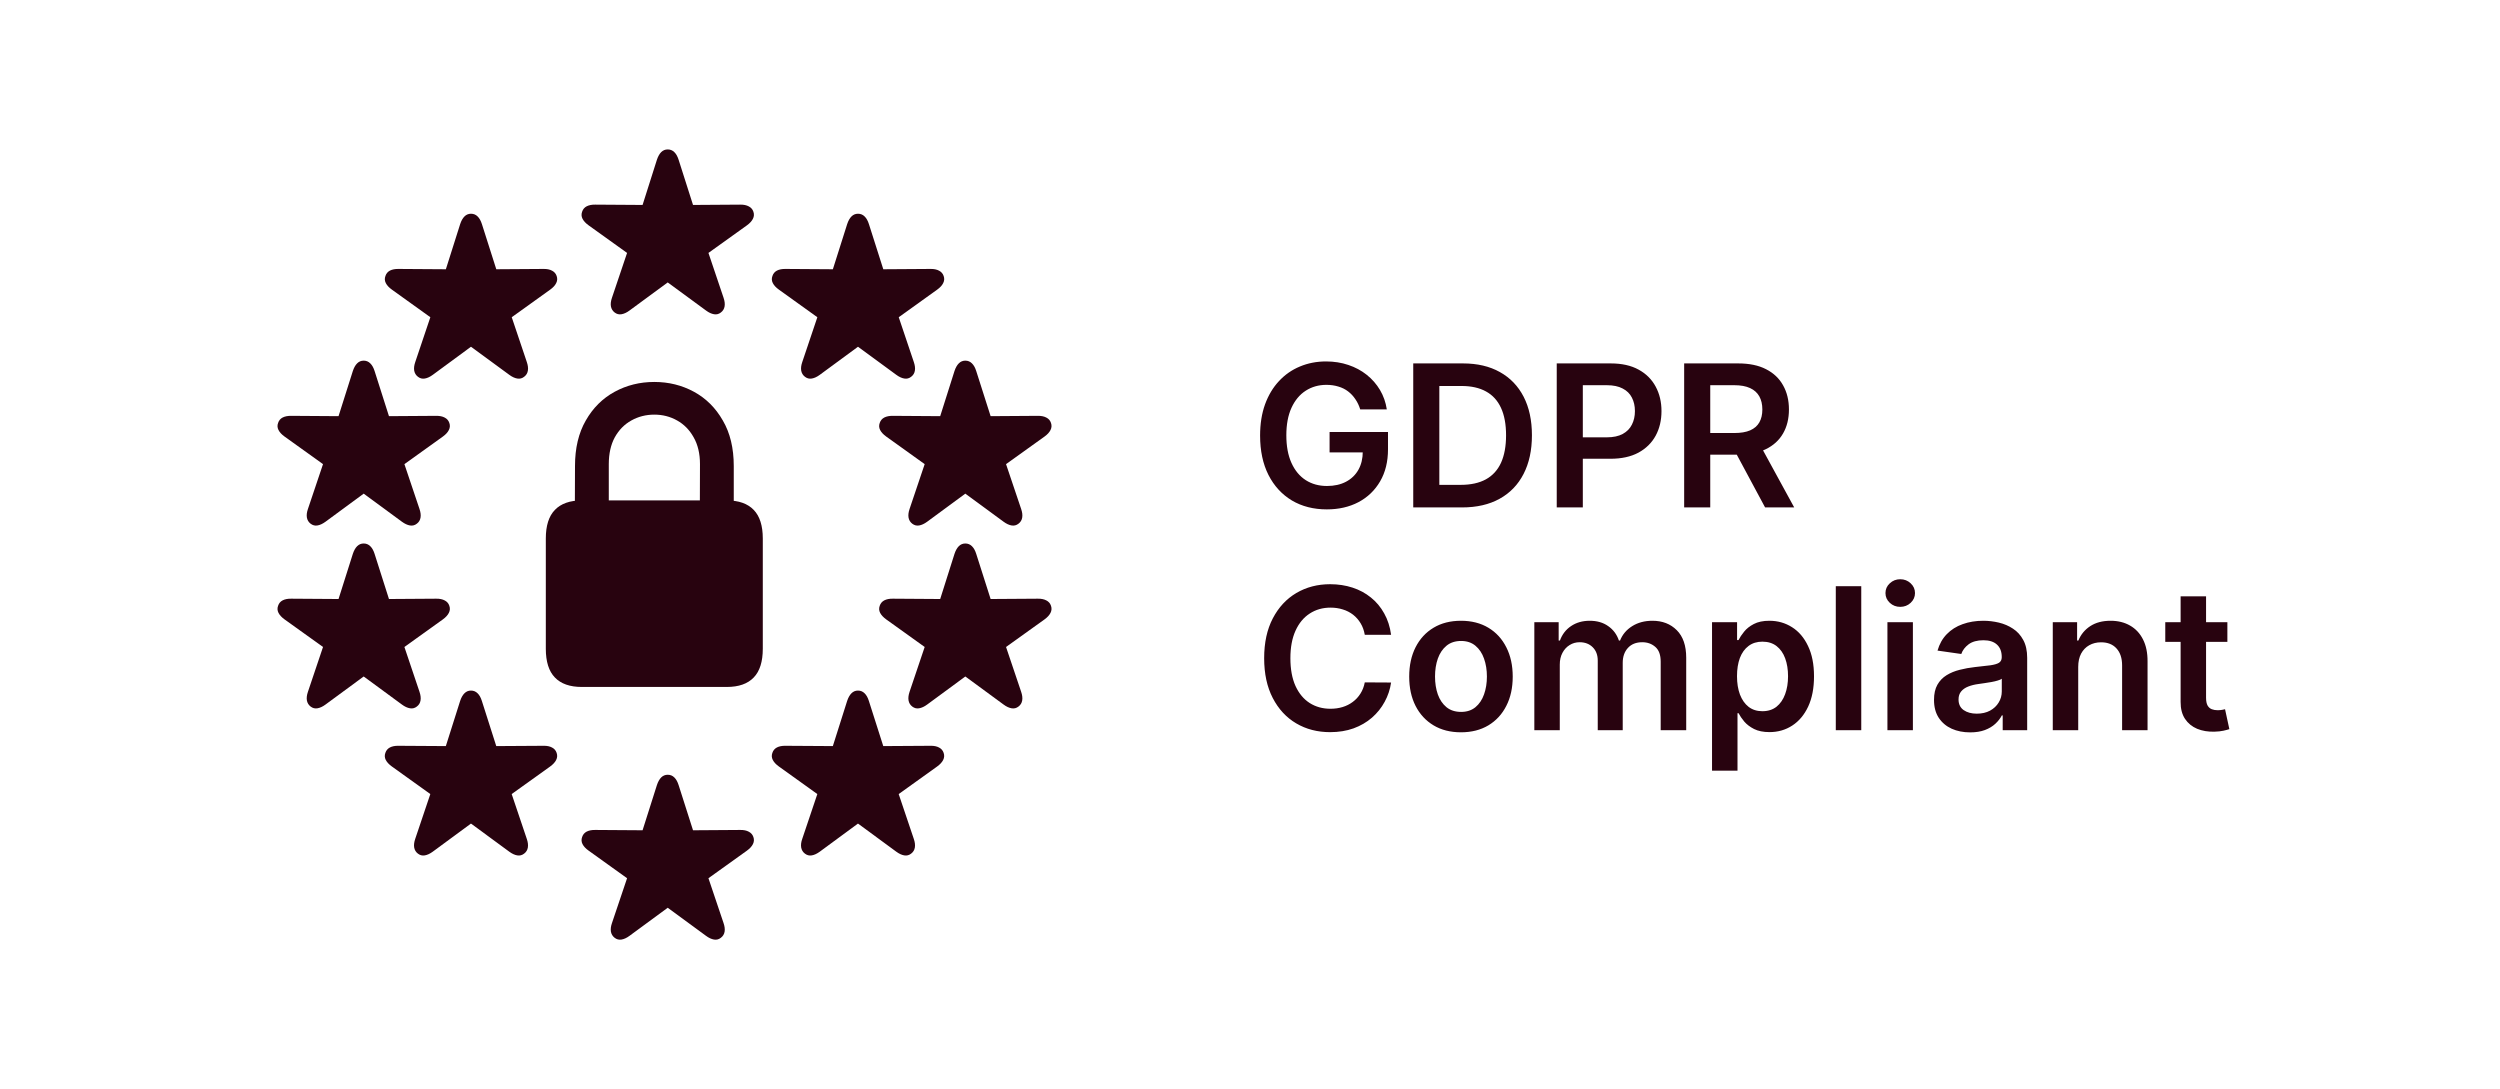
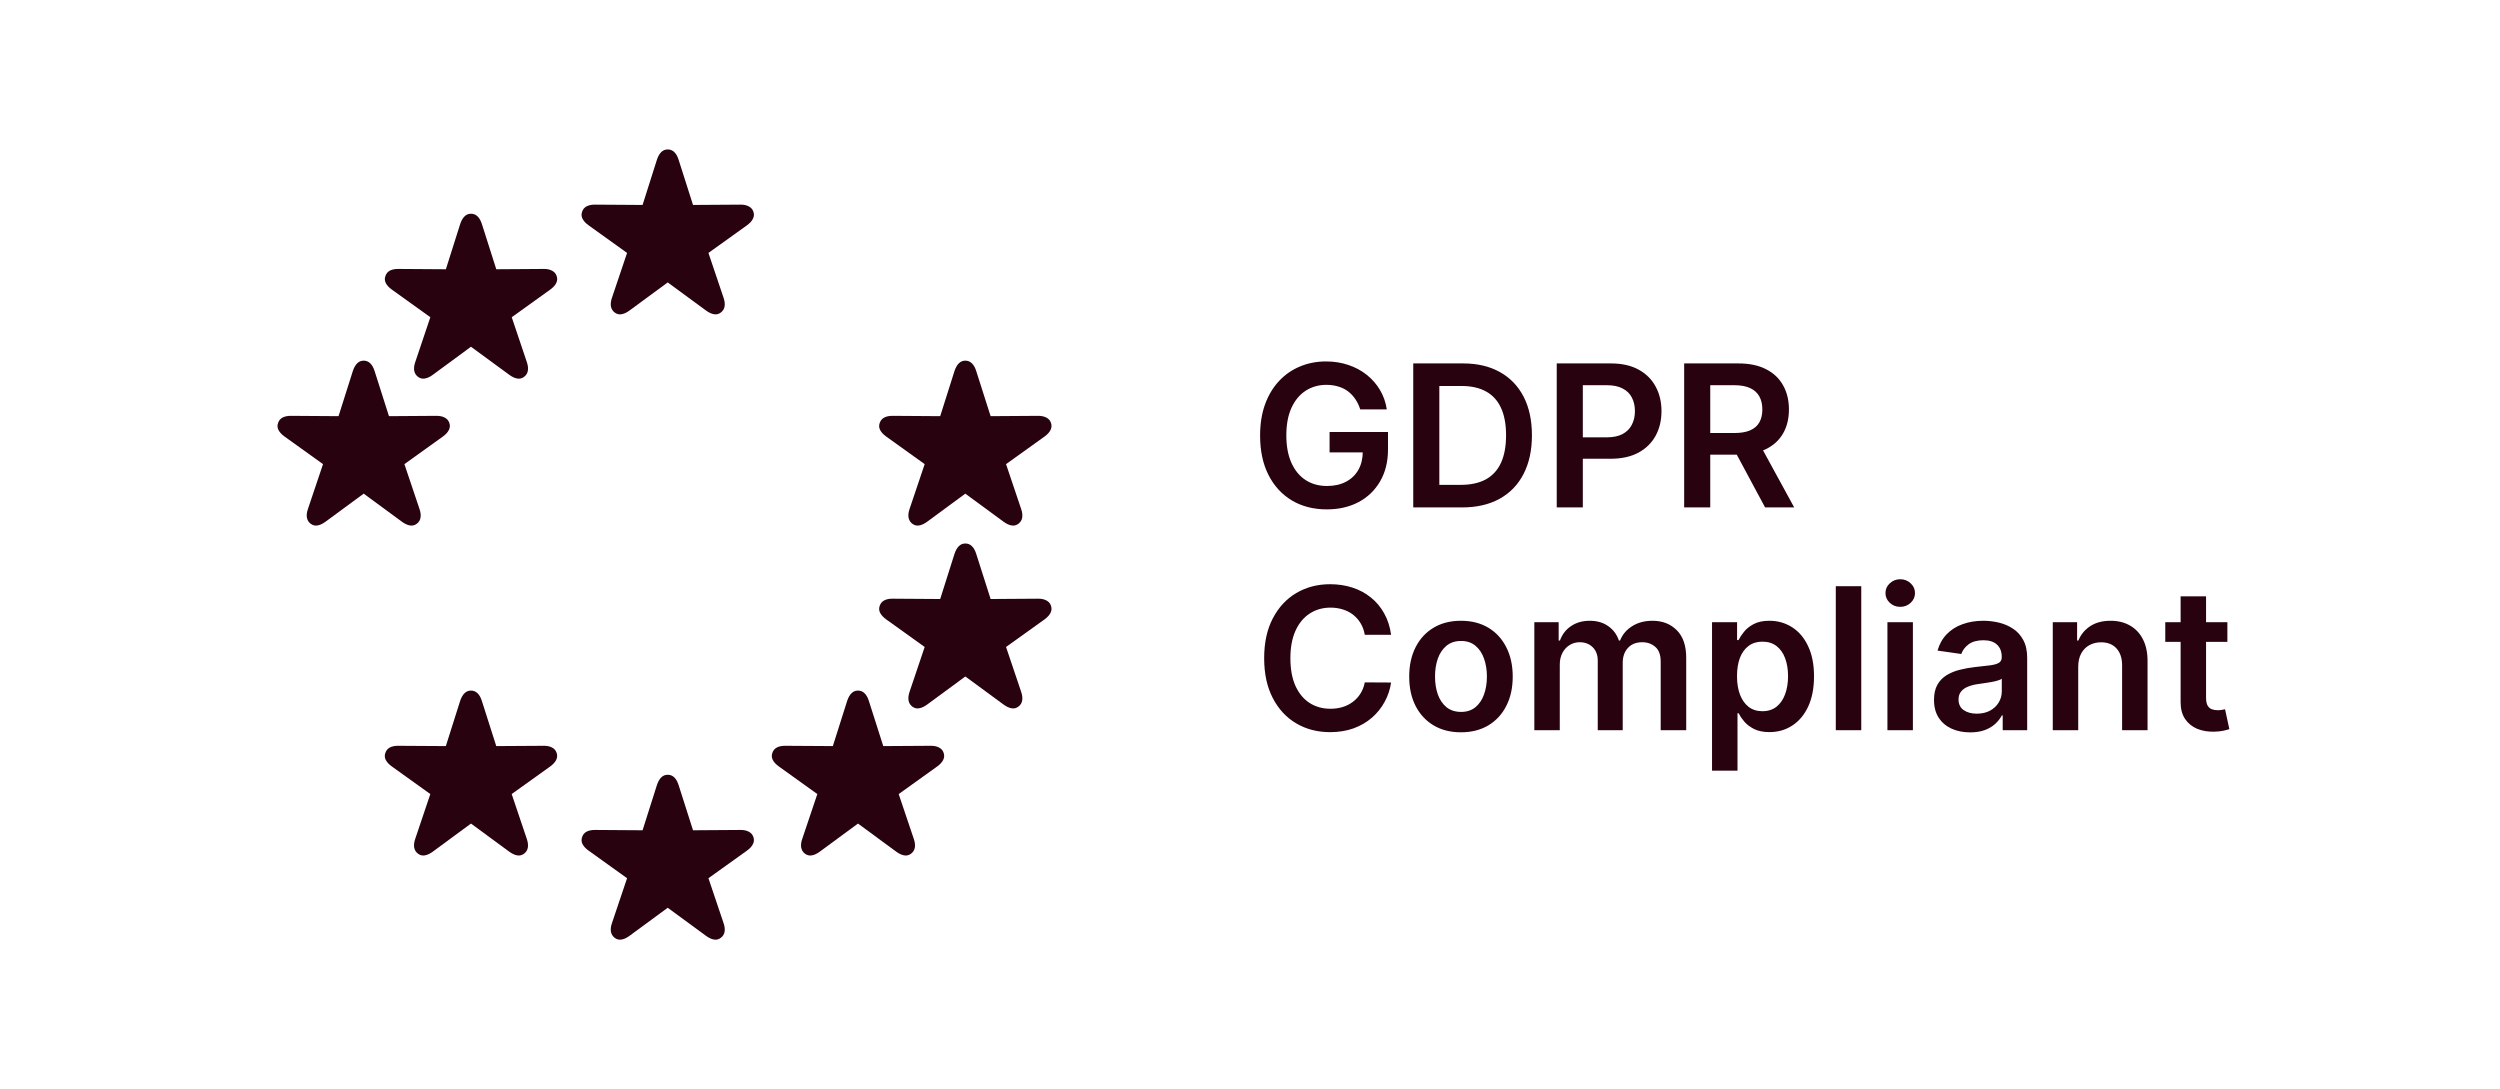
<svg xmlns="http://www.w3.org/2000/svg" width="101" height="44" viewBox="0 0 101 44" fill="none">
-   <path d="M23.505 27.753C23.023 27.753 22.66 27.625 22.416 27.369C22.172 27.117 22.051 26.73 22.051 26.209V21.755C22.051 21.238 22.172 20.854 22.416 20.602C22.66 20.346 23.023 20.217 23.505 20.217H29.362C29.845 20.217 30.208 20.346 30.452 20.602C30.695 20.854 30.817 21.238 30.817 21.755V26.209C30.817 26.73 30.695 27.117 30.452 27.369C30.208 27.625 29.845 27.753 29.362 27.753H23.505ZM23.223 20.781L23.23 18.827C23.23 18.105 23.375 17.492 23.666 16.988C23.956 16.479 24.345 16.093 24.832 15.828C25.319 15.563 25.853 15.431 26.434 15.431C27.015 15.431 27.549 15.563 28.036 15.828C28.523 16.093 28.912 16.479 29.202 16.988C29.497 17.492 29.644 18.105 29.644 18.827V20.781H28.273L28.279 18.75C28.279 18.327 28.194 17.966 28.023 17.667C27.856 17.368 27.634 17.142 27.357 16.988C27.079 16.83 26.771 16.751 26.434 16.751C26.096 16.751 25.787 16.83 25.505 16.988C25.227 17.142 25.005 17.368 24.838 17.667C24.676 17.966 24.595 18.327 24.595 18.75V20.781H23.223Z" fill="#28030F" />
  <path d="M24.832 12.625C24.751 12.563 24.701 12.48 24.681 12.377C24.664 12.277 24.678 12.161 24.723 12.03L25.334 10.218L23.779 9.103C23.663 9.019 23.581 8.931 23.534 8.839C23.487 8.747 23.482 8.652 23.518 8.553C23.55 8.455 23.611 8.382 23.701 8.335C23.794 8.288 23.909 8.265 24.048 8.267L25.96 8.28L26.539 6.455C26.584 6.32 26.642 6.217 26.712 6.146C26.785 6.074 26.873 6.037 26.976 6.037C27.081 6.037 27.17 6.074 27.243 6.146C27.316 6.217 27.373 6.32 27.416 6.455L27.998 8.28L29.907 8.267C30.046 8.265 30.16 8.289 30.25 8.338C30.343 8.385 30.405 8.457 30.437 8.553C30.471 8.652 30.465 8.747 30.418 8.839C30.373 8.931 30.292 9.019 30.177 9.103L28.621 10.218L29.232 12.03C29.277 12.161 29.291 12.277 29.274 12.377C29.256 12.48 29.206 12.563 29.122 12.625C29.041 12.689 28.949 12.713 28.846 12.695C28.743 12.678 28.635 12.628 28.522 12.544L26.976 11.41L25.433 12.544C25.32 12.628 25.212 12.678 25.109 12.695C25.008 12.713 24.916 12.689 24.832 12.625Z" fill="#28030F" />
  <path d="M16.885 15.222C16.804 15.16 16.753 15.078 16.734 14.975C16.717 14.874 16.731 14.759 16.776 14.628L17.386 12.816L15.831 11.7C15.715 11.617 15.634 11.529 15.587 11.437C15.54 11.345 15.534 11.249 15.571 11.151C15.603 11.052 15.664 10.979 15.754 10.932C15.846 10.885 15.962 10.863 16.101 10.865L18.013 10.878L18.591 9.053C18.636 8.918 18.694 8.815 18.765 8.744C18.838 8.671 18.926 8.635 19.028 8.635C19.133 8.635 19.222 8.671 19.295 8.744C19.368 8.815 19.426 8.918 19.469 9.053L20.05 10.878L21.959 10.865C22.098 10.863 22.213 10.886 22.303 10.936C22.395 10.983 22.457 11.055 22.489 11.151C22.524 11.249 22.517 11.345 22.47 11.437C22.425 11.529 22.345 11.617 22.229 11.7L20.674 12.816L21.284 14.628C21.329 14.759 21.343 14.874 21.326 14.975C21.309 15.078 21.259 15.16 21.175 15.222C21.094 15.287 21.002 15.31 20.899 15.293C20.796 15.276 20.688 15.226 20.574 15.142L19.028 14.008L17.486 15.142C17.372 15.226 17.264 15.276 17.161 15.293C17.061 15.31 16.969 15.287 16.885 15.222Z" fill="#28030F" />
-   <path d="M32.52 15.222C32.439 15.16 32.388 15.078 32.369 14.975C32.352 14.874 32.366 14.759 32.411 14.628L33.021 12.816L31.466 11.7C31.35 11.617 31.269 11.529 31.222 11.437C31.175 11.345 31.169 11.249 31.206 11.151C31.238 11.052 31.299 10.979 31.389 10.932C31.481 10.885 31.597 10.863 31.736 10.865L33.648 10.878L34.226 9.053C34.271 8.918 34.329 8.815 34.4 8.744C34.473 8.671 34.561 8.635 34.663 8.635C34.768 8.635 34.857 8.671 34.93 8.744C35.003 8.815 35.061 8.918 35.104 9.053L35.685 10.878L37.594 10.865C37.733 10.863 37.848 10.886 37.938 10.936C38.03 10.983 38.092 11.055 38.124 11.151C38.159 11.249 38.152 11.345 38.105 11.437C38.06 11.529 37.98 11.617 37.864 11.7L36.309 12.816L36.919 14.628C36.964 14.759 36.978 14.874 36.961 14.975C36.944 15.078 36.894 15.16 36.81 15.222C36.729 15.287 36.636 15.31 36.534 15.293C36.431 15.276 36.323 15.226 36.209 15.142L34.663 14.008L33.121 15.142C33.007 15.226 32.899 15.276 32.796 15.293C32.696 15.31 32.604 15.287 32.52 15.222Z" fill="#28030F" />
  <path d="M36.856 21.158C36.774 21.096 36.724 21.013 36.705 20.91C36.688 20.81 36.702 20.694 36.746 20.564L37.357 18.751L35.802 17.636C35.686 17.552 35.605 17.465 35.557 17.372C35.51 17.28 35.505 17.185 35.541 17.087C35.574 16.988 35.635 16.915 35.725 16.868C35.817 16.821 35.932 16.798 36.072 16.8L37.984 16.813L38.562 14.988C38.607 14.853 38.665 14.75 38.736 14.68C38.808 14.607 38.896 14.57 38.999 14.57C39.104 14.57 39.193 14.607 39.266 14.68C39.339 14.75 39.397 14.853 39.439 14.988L40.021 16.813L41.93 16.8C42.069 16.798 42.184 16.822 42.274 16.871C42.366 16.918 42.428 16.99 42.46 17.087C42.494 17.185 42.488 17.28 42.441 17.372C42.396 17.465 42.315 17.552 42.2 17.636L40.644 18.751L41.255 20.564C41.3 20.694 41.314 20.81 41.297 20.91C41.28 21.013 41.229 21.096 41.146 21.158C41.064 21.222 40.972 21.246 40.869 21.229C40.767 21.212 40.658 21.161 40.545 21.078L38.999 19.943L37.457 21.078C37.343 21.161 37.235 21.212 37.132 21.229C37.031 21.246 36.939 21.222 36.856 21.158Z" fill="#28030F" />
  <path d="M12.549 21.158C12.468 21.096 12.417 21.013 12.398 20.91C12.381 20.81 12.395 20.694 12.44 20.564L13.05 18.751L11.495 17.636C11.379 17.552 11.298 17.465 11.251 17.372C11.204 17.28 11.198 17.185 11.235 17.087C11.267 16.988 11.328 16.915 11.418 16.868C11.51 16.821 11.626 16.798 11.765 16.8L13.677 16.813L14.255 14.988C14.3 14.853 14.358 14.75 14.429 14.68C14.502 14.607 14.59 14.57 14.693 14.57C14.797 14.57 14.886 14.607 14.959 14.68C15.032 14.75 15.09 14.853 15.133 14.988L15.714 16.813L17.623 16.8C17.762 16.798 17.877 16.822 17.967 16.871C18.059 16.918 18.121 16.99 18.153 17.087C18.188 17.185 18.181 17.28 18.134 17.372C18.089 17.465 18.009 17.552 17.893 17.636L16.338 18.751L16.948 20.564C16.993 20.694 17.007 20.81 16.99 20.91C16.973 21.013 16.923 21.096 16.839 21.158C16.758 21.222 16.666 21.246 16.563 21.229C16.46 21.212 16.352 21.161 16.238 21.078L14.693 19.943L13.15 21.078C13.036 21.161 12.928 21.212 12.825 21.229C12.725 21.246 12.633 21.222 12.549 21.158Z" fill="#28030F" />
  <path d="M16.884 34.487C16.802 34.425 16.752 34.342 16.733 34.24C16.716 34.139 16.73 34.023 16.774 33.893L17.385 32.08L15.83 30.965C15.714 30.881 15.633 30.794 15.585 30.702C15.538 30.609 15.533 30.514 15.569 30.416C15.602 30.317 15.663 30.244 15.753 30.197C15.845 30.15 15.96 30.127 16.1 30.13L18.012 30.142L18.59 28.317C18.635 28.182 18.693 28.079 18.764 28.009C18.837 27.936 18.924 27.899 19.027 27.899C19.132 27.899 19.221 27.936 19.294 28.009C19.367 28.079 19.425 28.182 19.467 28.317L20.049 30.142L21.958 30.13C22.097 30.127 22.212 30.151 22.302 30.2C22.394 30.247 22.456 30.319 22.488 30.416C22.522 30.514 22.516 30.609 22.469 30.702C22.424 30.794 22.343 30.881 22.228 30.965L20.672 32.08L21.283 33.893C21.328 34.023 21.342 34.139 21.325 34.24C21.308 34.342 21.257 34.425 21.174 34.487C21.092 34.551 21 34.575 20.897 34.558C20.795 34.541 20.686 34.49 20.573 34.407L19.027 33.272L17.485 34.407C17.371 34.49 17.263 34.541 17.16 34.558C17.059 34.575 16.967 34.551 16.884 34.487Z" fill="#28030F" />
  <path d="M32.519 34.487C32.437 34.425 32.387 34.342 32.368 34.24C32.351 34.139 32.364 34.023 32.41 33.893L33.02 32.08L31.465 30.965C31.349 30.881 31.268 30.794 31.221 30.702C31.173 30.609 31.168 30.514 31.204 30.416C31.237 30.317 31.298 30.244 31.388 30.197C31.48 30.15 31.596 30.127 31.735 30.13L33.647 30.142L34.225 28.317C34.27 28.182 34.328 28.079 34.399 28.009C34.471 27.936 34.559 27.899 34.662 27.899C34.767 27.899 34.856 27.936 34.929 28.009C35.002 28.079 35.06 28.182 35.102 28.317L35.684 30.142L37.593 30.13C37.732 30.127 37.847 30.151 37.937 30.2C38.029 30.247 38.091 30.319 38.123 30.416C38.157 30.514 38.151 30.609 38.104 30.702C38.059 30.794 37.978 30.881 37.863 30.965L36.307 32.08L36.918 33.893C36.963 34.023 36.977 34.139 36.96 34.24C36.943 34.342 36.892 34.425 36.809 34.487C36.727 34.551 36.635 34.575 36.532 34.558C36.43 34.541 36.321 34.49 36.208 34.407L34.662 33.272L33.12 34.407C33.006 34.49 32.898 34.541 32.795 34.558C32.694 34.575 32.602 34.551 32.519 34.487Z" fill="#28030F" />
  <path d="M24.832 37.887C24.751 37.825 24.701 37.743 24.681 37.64C24.664 37.539 24.678 37.424 24.723 37.293L25.334 35.48L23.779 34.365C23.663 34.282 23.581 34.194 23.534 34.102C23.487 34.01 23.482 33.914 23.518 33.816C23.55 33.717 23.611 33.645 23.701 33.597C23.794 33.55 23.909 33.528 24.048 33.53L25.96 33.543L26.539 31.718C26.584 31.583 26.642 31.48 26.712 31.409C26.785 31.336 26.873 31.3 26.976 31.3C27.081 31.3 27.17 31.336 27.243 31.409C27.316 31.48 27.373 31.583 27.416 31.718L27.998 33.543L29.907 33.53C30.046 33.528 30.16 33.551 30.25 33.601C30.343 33.648 30.405 33.72 30.437 33.816C30.471 33.914 30.465 34.01 30.418 34.102C30.373 34.194 30.292 34.282 30.177 34.365L28.621 35.48L29.232 37.293C29.277 37.424 29.291 37.539 29.274 37.64C29.256 37.743 29.206 37.825 29.122 37.887C29.041 37.952 28.949 37.975 28.846 37.958C28.743 37.941 28.635 37.891 28.522 37.807L26.976 36.673L25.433 37.807C25.32 37.891 25.212 37.941 25.109 37.958C25.008 37.975 24.916 37.952 24.832 37.887Z" fill="#28030F" />
  <path d="M36.856 28.545C36.774 28.483 36.724 28.4 36.705 28.297C36.688 28.197 36.702 28.081 36.746 27.95L37.357 26.138L35.802 25.023C35.686 24.939 35.605 24.851 35.557 24.759C35.51 24.667 35.505 24.572 35.541 24.473C35.574 24.375 35.635 24.302 35.725 24.255C35.817 24.207 35.932 24.185 36.072 24.187L37.984 24.2L38.562 22.375C38.607 22.24 38.665 22.137 38.736 22.066C38.808 21.994 38.896 21.957 38.999 21.957C39.104 21.957 39.193 21.994 39.266 22.066C39.339 22.137 39.397 22.24 39.439 22.375L40.021 24.2L41.93 24.187C42.069 24.185 42.184 24.209 42.274 24.258C42.366 24.305 42.428 24.377 42.46 24.473C42.494 24.572 42.488 24.667 42.441 24.759C42.396 24.851 42.315 24.939 42.2 25.023L40.644 26.138L41.255 27.95C41.3 28.081 41.314 28.197 41.297 28.297C41.28 28.4 41.229 28.483 41.146 28.545C41.064 28.609 40.972 28.633 40.869 28.615C40.767 28.598 40.658 28.548 40.545 28.464L38.999 27.33L37.457 28.464C37.343 28.548 37.235 28.598 37.132 28.615C37.031 28.633 36.939 28.609 36.856 28.545Z" fill="#28030F" />
-   <path d="M12.549 28.545C12.468 28.483 12.417 28.4 12.398 28.297C12.381 28.197 12.395 28.081 12.44 27.95L13.05 26.138L11.495 25.023C11.379 24.939 11.298 24.851 11.251 24.759C11.204 24.667 11.198 24.572 11.235 24.473C11.267 24.375 11.328 24.302 11.418 24.255C11.51 24.207 11.626 24.185 11.765 24.187L13.677 24.2L14.255 22.375C14.3 22.24 14.358 22.137 14.429 22.066C14.502 21.994 14.59 21.957 14.693 21.957C14.797 21.957 14.886 21.994 14.959 22.066C15.032 22.137 15.09 22.24 15.133 22.375L15.714 24.2L17.623 24.187C17.762 24.185 17.877 24.209 17.967 24.258C18.059 24.305 18.121 24.377 18.153 24.473C18.188 24.572 18.181 24.667 18.134 24.759C18.089 24.851 18.009 24.939 17.893 25.023L16.338 26.138L16.948 27.95C16.993 28.081 17.007 28.197 16.99 28.297C16.973 28.4 16.923 28.483 16.839 28.545C16.758 28.609 16.666 28.633 16.563 28.615C16.46 28.598 16.352 28.548 16.238 28.464L14.693 27.33L13.15 28.464C13.036 28.548 12.928 28.598 12.825 28.615C12.725 28.633 12.633 28.609 12.549 28.545Z" fill="#28030F" />
  <path d="M54.953 16.54C54.906 16.386 54.841 16.249 54.757 16.128C54.676 16.005 54.577 15.9 54.462 15.812C54.348 15.725 54.218 15.66 54.07 15.617C53.922 15.571 53.761 15.548 53.587 15.548C53.274 15.548 52.996 15.627 52.752 15.784C52.507 15.941 52.315 16.172 52.175 16.477C52.037 16.78 51.968 17.15 51.968 17.585C51.968 18.025 52.037 18.397 52.175 18.702C52.313 19.007 52.505 19.239 52.752 19.398C52.998 19.555 53.284 19.634 53.609 19.634C53.905 19.634 54.161 19.577 54.377 19.463C54.594 19.349 54.762 19.188 54.879 18.98C54.997 18.77 55.056 18.524 55.056 18.241L55.294 18.278H53.715V17.454H56.075V18.153C56.075 18.651 55.969 19.082 55.757 19.446C55.545 19.81 55.254 20.09 54.882 20.287C54.511 20.482 54.085 20.579 53.604 20.579C53.068 20.579 52.597 20.459 52.192 20.219C51.788 19.976 51.473 19.633 51.246 19.188C51.02 18.741 50.908 18.21 50.908 17.597C50.908 17.127 50.974 16.707 51.107 16.338C51.241 15.969 51.429 15.655 51.669 15.398C51.91 15.138 52.192 14.941 52.516 14.807C52.84 14.671 53.192 14.602 53.573 14.602C53.895 14.602 54.195 14.65 54.473 14.744C54.752 14.837 54.999 14.97 55.215 15.142C55.432 15.314 55.611 15.519 55.752 15.756C55.892 15.992 55.984 16.254 56.027 16.54H54.953ZM59.066 20.5H57.095V14.682H59.106C59.684 14.682 60.18 14.798 60.595 15.031C61.011 15.262 61.331 15.595 61.555 16.028C61.778 16.462 61.89 16.981 61.89 17.585C61.89 18.191 61.777 18.712 61.552 19.148C61.328 19.583 61.006 19.918 60.583 20.151C60.163 20.384 59.657 20.5 59.066 20.5ZM58.149 19.588H59.015C59.42 19.588 59.758 19.514 60.029 19.366C60.3 19.217 60.504 18.994 60.64 18.699C60.776 18.401 60.845 18.03 60.845 17.585C60.845 17.14 60.776 16.771 60.64 16.477C60.504 16.182 60.302 15.961 60.035 15.815C59.77 15.668 59.44 15.594 59.046 15.594H58.149V19.588ZM62.892 20.5V14.682H65.073C65.52 14.682 65.895 14.765 66.198 14.932C66.503 15.098 66.733 15.328 66.889 15.619C67.046 15.909 67.124 16.239 67.124 16.608C67.124 16.981 67.046 17.312 66.889 17.602C66.731 17.892 66.499 18.12 66.193 18.287C65.886 18.452 65.508 18.534 65.059 18.534H63.613V17.668H64.917C65.178 17.668 65.392 17.622 65.559 17.531C65.726 17.44 65.849 17.315 65.928 17.156C66.01 16.997 66.051 16.814 66.051 16.608C66.051 16.401 66.01 16.22 65.928 16.062C65.849 15.905 65.725 15.783 65.556 15.696C65.39 15.607 65.175 15.562 64.911 15.562H63.946V20.5H62.892ZM68.04 20.5V14.682H70.222C70.669 14.682 71.044 14.759 71.347 14.915C71.652 15.07 71.882 15.288 72.037 15.568C72.194 15.847 72.273 16.171 72.273 16.543C72.273 16.916 72.193 17.24 72.034 17.514C71.877 17.787 71.645 17.998 71.338 18.148C71.031 18.296 70.654 18.369 70.207 18.369H68.654V17.494H70.066C70.327 17.494 70.541 17.458 70.707 17.386C70.874 17.312 70.997 17.206 71.077 17.065C71.158 16.923 71.199 16.749 71.199 16.543C71.199 16.336 71.158 16.16 71.077 16.014C70.995 15.867 70.871 15.755 70.705 15.679C70.538 15.601 70.323 15.562 70.06 15.562H69.094V20.5H68.04ZM71.046 17.864L72.486 20.5H71.31L69.895 17.864H71.046Z" fill="#28030F" />
  <path d="M56.2 25.645H55.137C55.107 25.471 55.051 25.316 54.97 25.182C54.888 25.046 54.787 24.93 54.666 24.835C54.544 24.741 54.406 24.669 54.251 24.622C54.097 24.573 53.932 24.548 53.754 24.548C53.437 24.548 53.157 24.628 52.913 24.787C52.669 24.944 52.477 25.175 52.339 25.48C52.201 25.783 52.132 26.153 52.132 26.591C52.132 27.036 52.201 27.411 52.339 27.716C52.479 28.019 52.67 28.248 52.913 28.403C53.157 28.557 53.437 28.634 53.751 28.634C53.925 28.634 54.088 28.611 54.239 28.565C54.393 28.518 54.53 28.449 54.651 28.358C54.775 28.267 54.878 28.155 54.961 28.023C55.046 27.89 55.105 27.739 55.137 27.568L56.2 27.574C56.16 27.85 56.074 28.11 55.941 28.352C55.81 28.595 55.639 28.809 55.427 28.994C55.215 29.178 54.967 29.322 54.683 29.426C54.399 29.528 54.083 29.579 53.737 29.579C53.225 29.579 52.769 29.461 52.367 29.224C51.966 28.988 51.65 28.646 51.419 28.199C51.187 27.752 51.072 27.216 51.072 26.591C51.072 25.964 51.188 25.428 51.421 24.983C51.654 24.536 51.971 24.194 52.373 23.957C52.775 23.721 53.229 23.602 53.737 23.602C54.06 23.602 54.362 23.648 54.64 23.739C54.919 23.829 55.167 23.963 55.384 24.139C55.602 24.313 55.781 24.527 55.921 24.781C56.063 25.033 56.156 25.321 56.2 25.645ZM59.023 29.585C58.597 29.585 58.227 29.491 57.915 29.304C57.602 29.116 57.36 28.854 57.188 28.517C57.017 28.18 56.932 27.786 56.932 27.335C56.932 26.884 57.017 26.49 57.188 26.151C57.36 25.812 57.602 25.548 57.915 25.361C58.227 25.173 58.597 25.079 59.023 25.079C59.449 25.079 59.818 25.173 60.131 25.361C60.443 25.548 60.685 25.812 60.855 26.151C61.028 26.49 61.114 26.884 61.114 27.335C61.114 27.786 61.028 28.18 60.855 28.517C60.685 28.854 60.443 29.116 60.131 29.304C59.818 29.491 59.449 29.585 59.023 29.585ZM59.029 28.761C59.26 28.761 59.453 28.698 59.608 28.571C59.763 28.442 59.879 28.27 59.955 28.054C60.032 27.838 60.071 27.598 60.071 27.332C60.071 27.065 60.032 26.824 59.955 26.608C59.879 26.39 59.763 26.217 59.608 26.088C59.453 25.959 59.26 25.895 59.029 25.895C58.792 25.895 58.595 25.959 58.438 26.088C58.282 26.217 58.166 26.39 58.088 26.608C58.013 26.824 57.975 27.065 57.975 27.332C57.975 27.598 58.013 27.838 58.088 28.054C58.166 28.27 58.282 28.442 58.438 28.571C58.595 28.698 58.792 28.761 59.029 28.761ZM61.987 29.5V25.136H62.97V25.878H63.021C63.112 25.628 63.262 25.433 63.472 25.293C63.683 25.151 63.934 25.079 64.225 25.079C64.521 25.079 64.77 25.151 64.972 25.296C65.177 25.438 65.321 25.632 65.404 25.878H65.45C65.546 25.635 65.709 25.442 65.938 25.298C66.169 25.152 66.443 25.079 66.759 25.079C67.161 25.079 67.489 25.206 67.742 25.46C67.996 25.714 68.123 26.084 68.123 26.571V29.5H67.092V26.73C67.092 26.459 67.02 26.261 66.876 26.136C66.732 26.009 66.556 25.946 66.347 25.946C66.099 25.946 65.905 26.024 65.765 26.179C65.627 26.332 65.558 26.532 65.558 26.778V29.5H64.549V26.688C64.549 26.462 64.481 26.282 64.345 26.148C64.21 26.013 64.034 25.946 63.816 25.946C63.669 25.946 63.534 25.984 63.413 26.06C63.292 26.134 63.195 26.239 63.123 26.375C63.051 26.509 63.015 26.667 63.015 26.847V29.5H61.987ZM69.166 31.136V25.136H70.178V25.858H70.237C70.29 25.752 70.365 25.639 70.462 25.52C70.558 25.399 70.689 25.296 70.854 25.21C71.019 25.123 71.229 25.079 71.484 25.079C71.822 25.079 72.126 25.166 72.397 25.338C72.669 25.509 72.885 25.761 73.044 26.097C73.205 26.43 73.286 26.839 73.286 27.324C73.286 27.803 73.207 28.21 73.05 28.546C72.893 28.881 72.679 29.136 72.408 29.312C72.137 29.489 71.83 29.577 71.487 29.577C71.237 29.577 71.03 29.535 70.865 29.452C70.7 29.368 70.568 29.268 70.468 29.151C70.369 29.031 70.292 28.919 70.237 28.812H70.195V31.136H69.166ZM70.175 27.318C70.175 27.6 70.215 27.848 70.294 28.06C70.376 28.272 70.492 28.438 70.644 28.557C70.797 28.674 70.983 28.733 71.2 28.733C71.428 28.733 71.618 28.672 71.772 28.551C71.925 28.428 72.04 28.26 72.118 28.048C72.198 27.834 72.237 27.591 72.237 27.318C72.237 27.047 72.198 26.807 72.121 26.597C72.043 26.386 71.928 26.222 71.774 26.102C71.621 25.983 71.43 25.923 71.2 25.923C70.981 25.923 70.794 25.981 70.641 26.097C70.487 26.212 70.371 26.374 70.291 26.582C70.214 26.791 70.175 27.036 70.175 27.318ZM75.195 23.682V29.5H74.166V23.682H75.195ZM76.252 29.5V25.136H77.281V29.5H76.252ZM76.769 24.517C76.606 24.517 76.466 24.463 76.349 24.355C76.231 24.245 76.173 24.114 76.173 23.96C76.173 23.805 76.231 23.673 76.349 23.565C76.466 23.456 76.606 23.401 76.769 23.401C76.934 23.401 77.074 23.456 77.19 23.565C77.307 23.673 77.366 23.805 77.366 23.96C77.366 24.114 77.307 24.245 77.19 24.355C77.074 24.463 76.934 24.517 76.769 24.517ZM79.594 29.588C79.317 29.588 79.068 29.539 78.847 29.44C78.627 29.34 78.453 29.192 78.324 28.997C78.197 28.802 78.134 28.562 78.134 28.276C78.134 28.029 78.179 27.826 78.27 27.665C78.361 27.504 78.485 27.375 78.642 27.278C78.799 27.182 78.977 27.109 79.174 27.06C79.372 27.009 79.578 26.972 79.79 26.949C80.046 26.922 80.253 26.899 80.412 26.878C80.571 26.855 80.687 26.821 80.759 26.776C80.832 26.728 80.87 26.655 80.87 26.557V26.54C80.87 26.326 80.806 26.16 80.679 26.043C80.552 25.925 80.37 25.866 80.131 25.866C79.879 25.866 79.679 25.921 79.531 26.031C79.386 26.141 79.287 26.271 79.236 26.421L78.276 26.284C78.352 26.019 78.477 25.797 78.651 25.619C78.825 25.439 79.038 25.305 79.29 25.216C79.542 25.125 79.82 25.079 80.125 25.079C80.335 25.079 80.545 25.104 80.753 25.153C80.961 25.203 81.152 25.284 81.324 25.398C81.496 25.509 81.635 25.662 81.739 25.855C81.845 26.048 81.898 26.29 81.898 26.579V29.5H80.909V28.901H80.875C80.813 29.022 80.725 29.135 80.611 29.241C80.499 29.346 80.358 29.43 80.188 29.494C80.019 29.557 79.821 29.588 79.594 29.588ZM79.861 28.832C80.067 28.832 80.246 28.792 80.398 28.71C80.549 28.627 80.666 28.517 80.747 28.381C80.831 28.244 80.872 28.096 80.872 27.935V27.421C80.84 27.447 80.785 27.472 80.707 27.494C80.632 27.517 80.547 27.537 80.452 27.554C80.357 27.571 80.263 27.586 80.171 27.599C80.078 27.613 79.997 27.624 79.929 27.634C79.776 27.654 79.638 27.688 79.517 27.736C79.396 27.783 79.3 27.849 79.23 27.935C79.16 28.018 79.125 28.126 79.125 28.259C79.125 28.448 79.194 28.591 79.332 28.688C79.471 28.784 79.647 28.832 79.861 28.832ZM83.96 26.943V29.5H82.932V25.136H83.915V25.878H83.966C84.066 25.634 84.227 25.439 84.446 25.296C84.668 25.151 84.941 25.079 85.267 25.079C85.568 25.079 85.831 25.144 86.054 25.273C86.279 25.401 86.454 25.588 86.577 25.832C86.702 26.077 86.763 26.373 86.761 26.722V29.5H85.733V26.881C85.733 26.589 85.657 26.361 85.506 26.196C85.356 26.031 85.149 25.949 84.884 25.949C84.704 25.949 84.544 25.989 84.404 26.068C84.265 26.146 84.156 26.259 84.077 26.406C83.999 26.554 83.96 26.733 83.96 26.943ZM89.986 25.136V25.932H87.477V25.136H89.986ZM88.097 24.091H89.125V28.188C89.125 28.326 89.146 28.432 89.188 28.506C89.231 28.578 89.288 28.627 89.358 28.653C89.428 28.68 89.506 28.693 89.591 28.693C89.656 28.693 89.714 28.688 89.767 28.679C89.822 28.669 89.864 28.661 89.892 28.653L90.066 29.457C90.011 29.476 89.932 29.497 89.83 29.52C89.729 29.543 89.606 29.556 89.46 29.56C89.203 29.567 88.971 29.528 88.764 29.443C88.558 29.356 88.394 29.222 88.273 29.04C88.154 28.858 88.095 28.631 88.097 28.358V24.091Z" fill="#28030F" />
</svg>